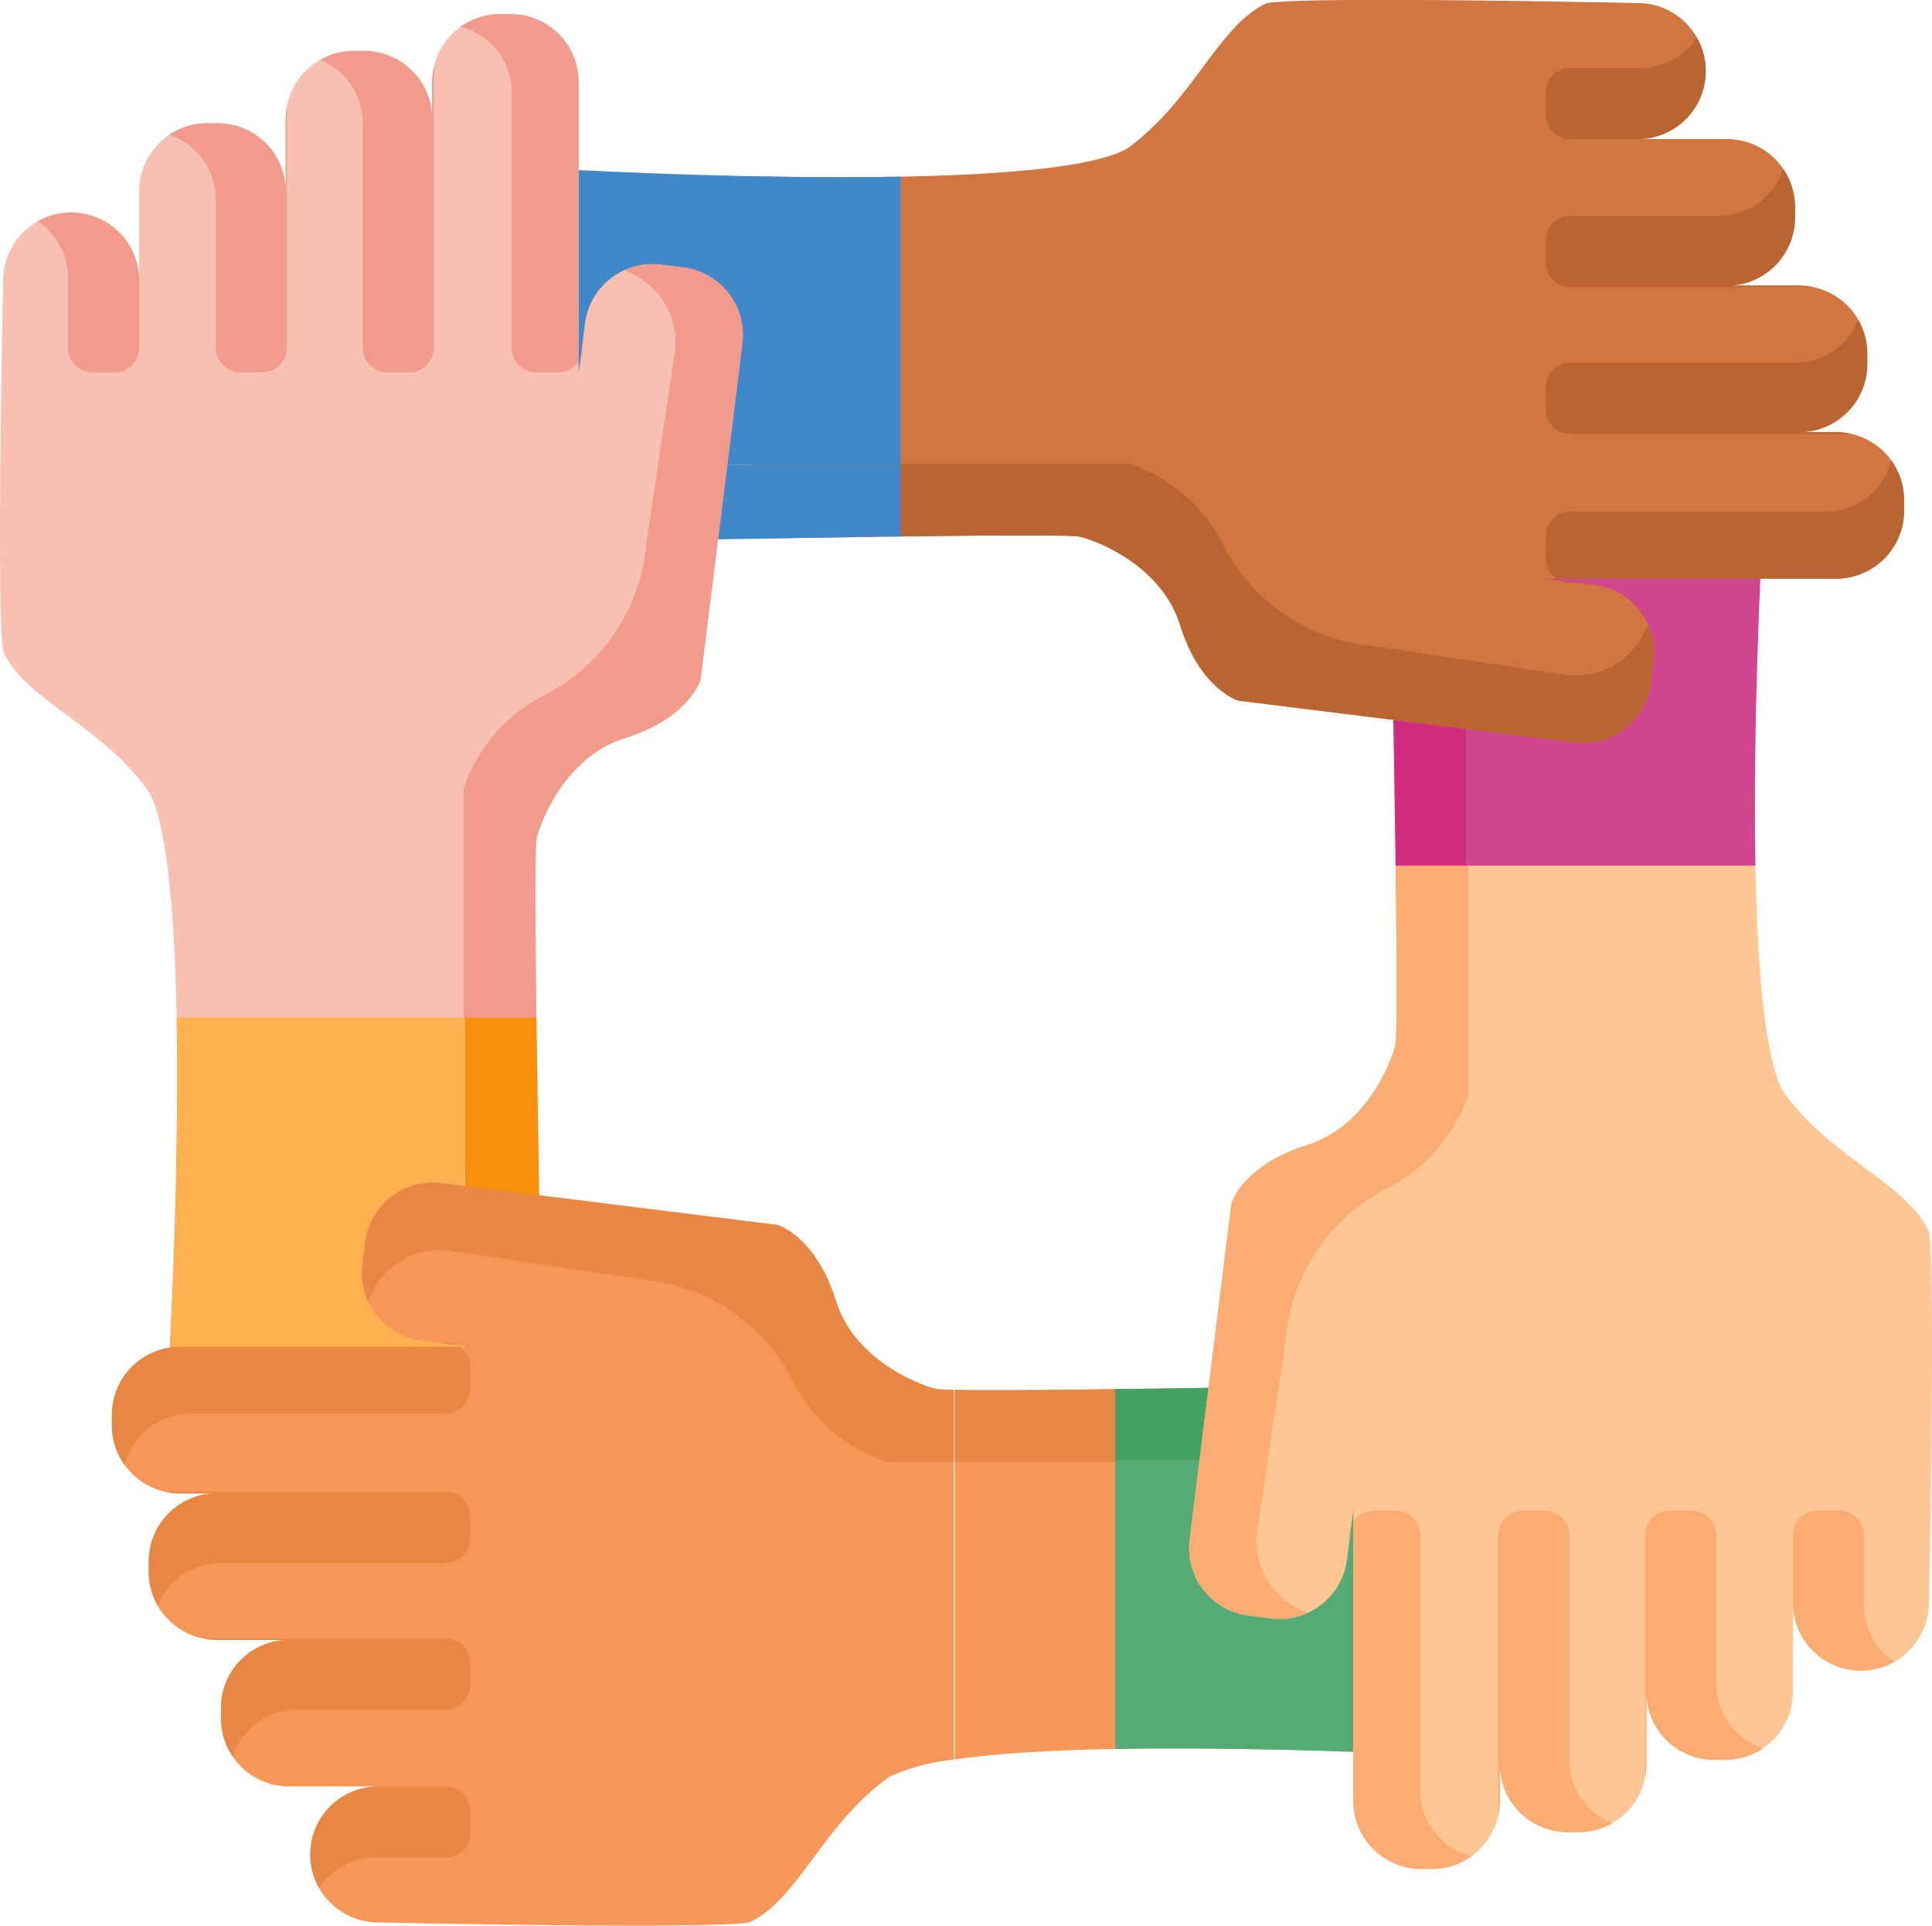
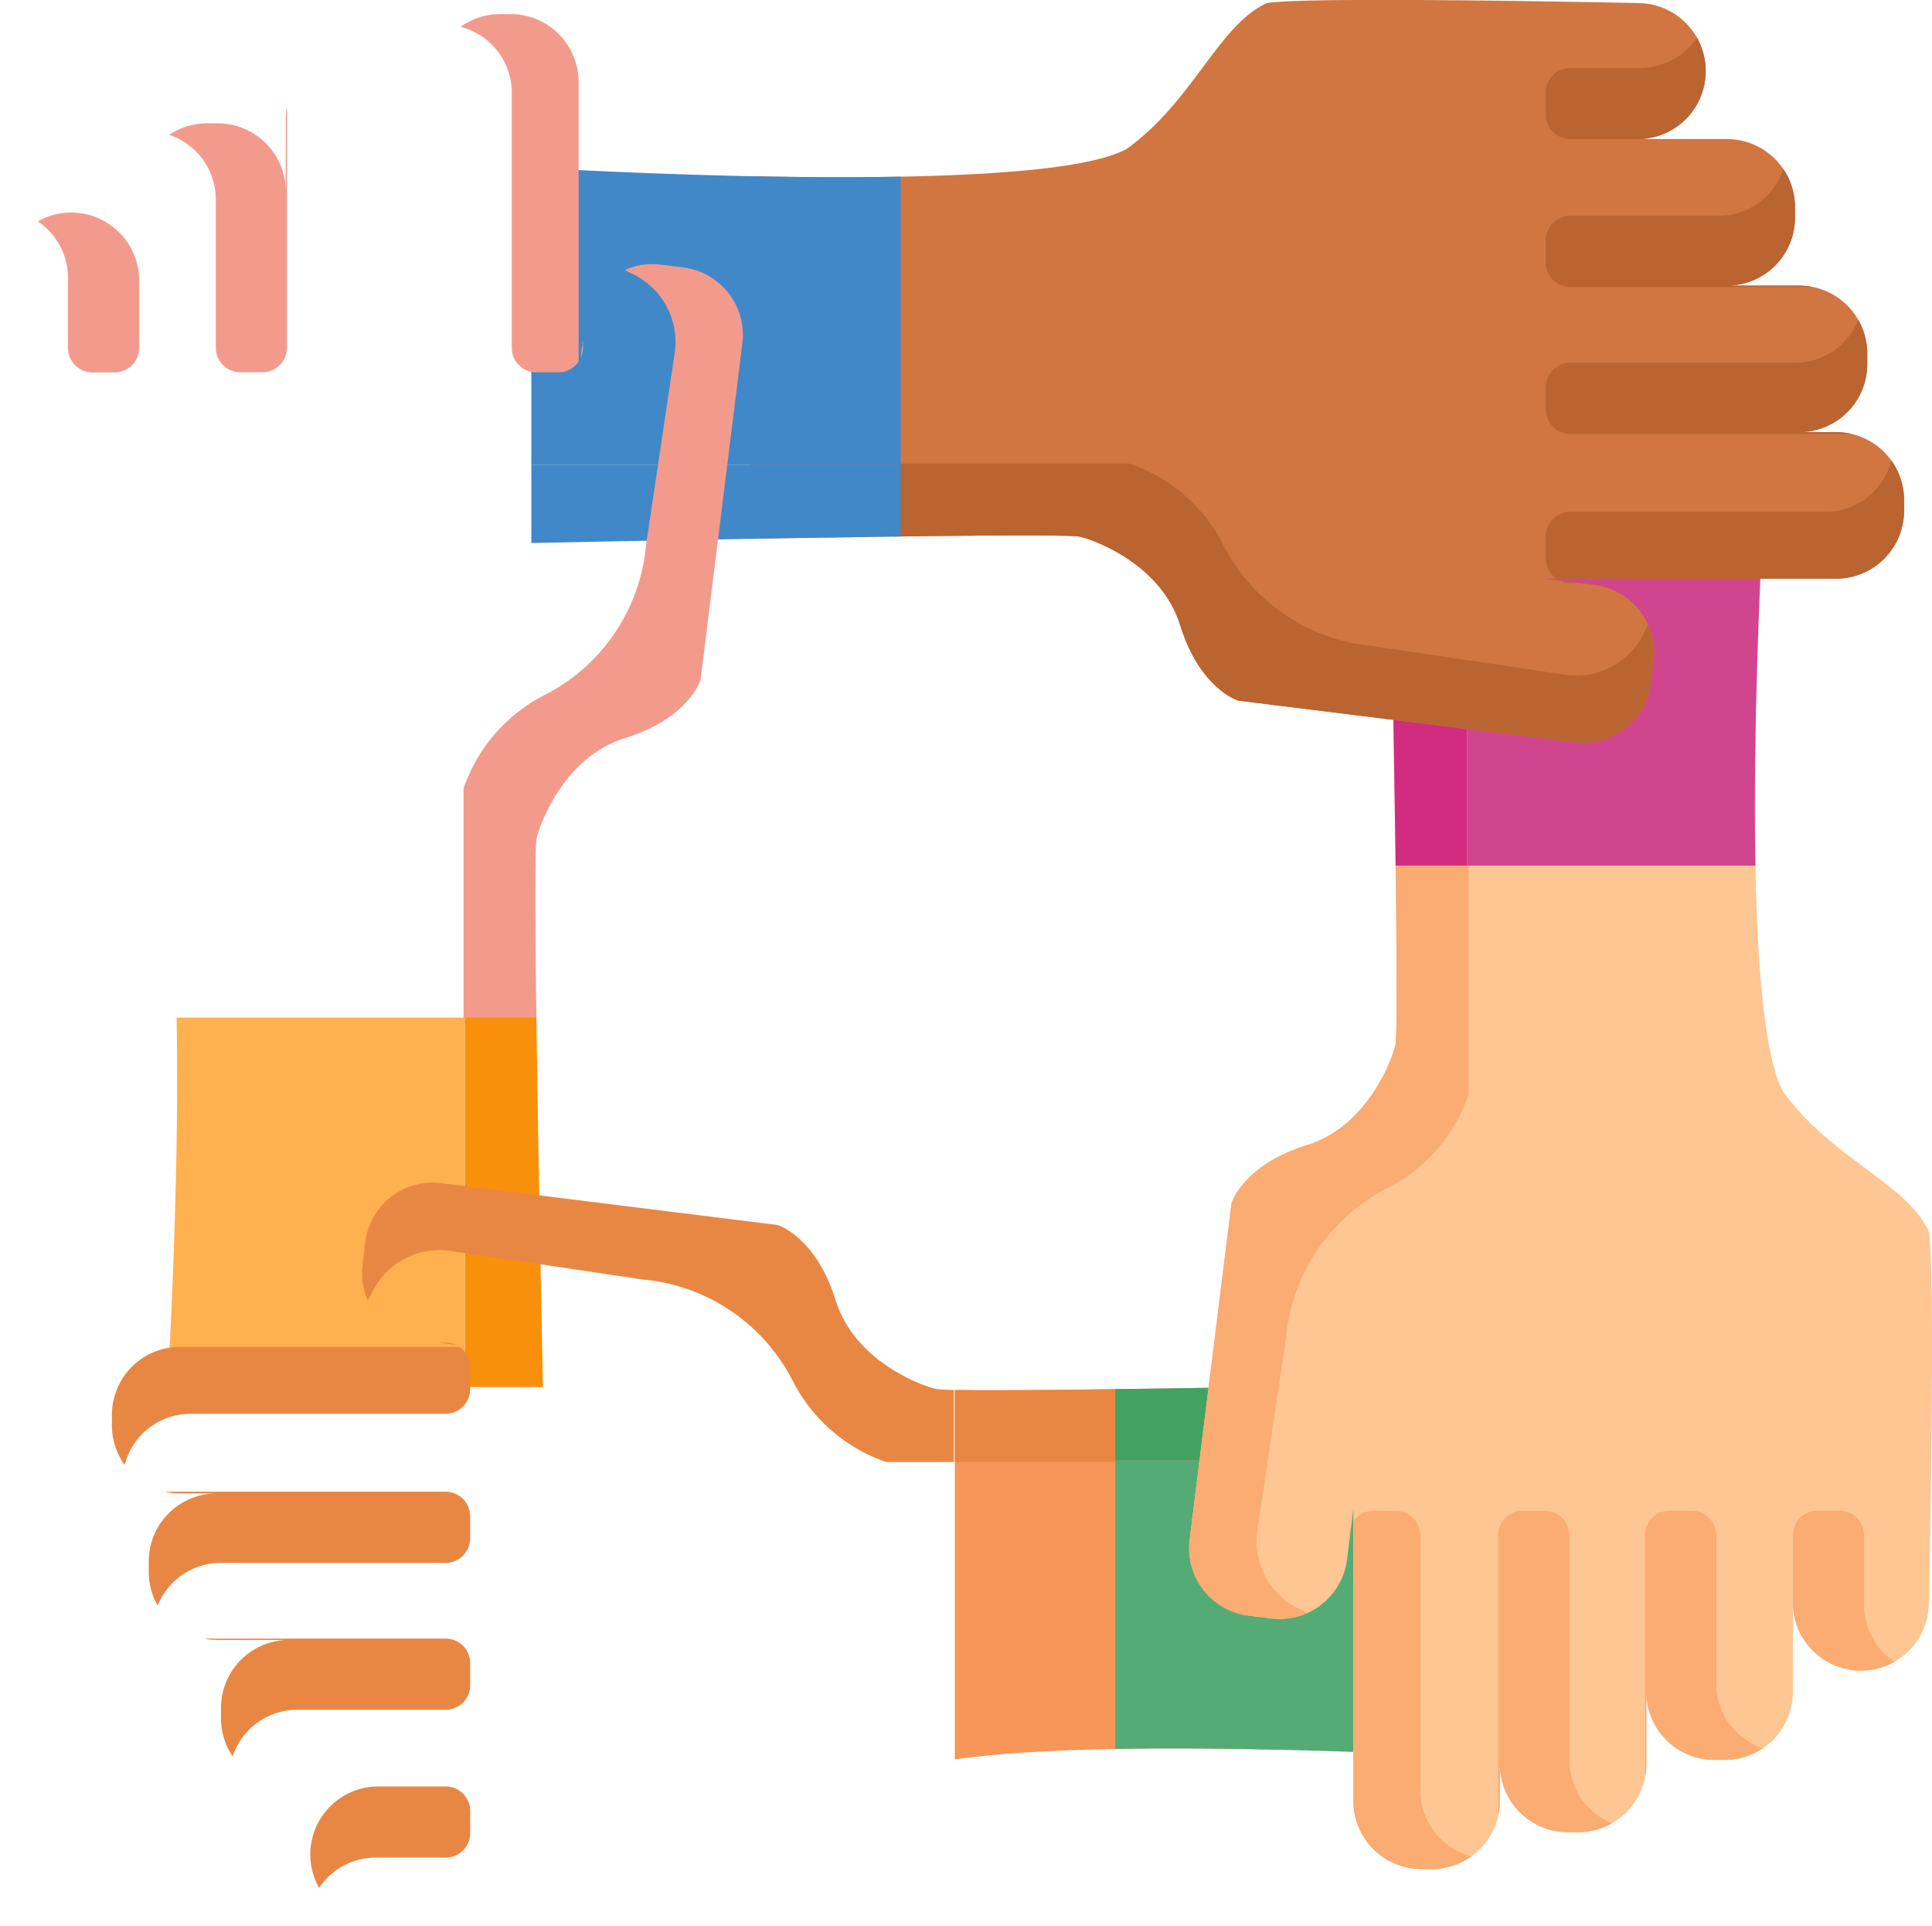
<svg xmlns="http://www.w3.org/2000/svg" width="98.092" height="97.759">
  <defs>
    <clipPath id="a">
      <path fill="none" d="M0 .373v18.756c8.388-1.213 26.9-.066 26.9-.066V0S4.933.472 0 .373" data-name="Path 6043" />
    </clipPath>
    <clipPath id="b">
      <path fill="none" d="M10.153 0s.56 26.068.333 27.786c-.063.477-1.269 4.159-4.506 5.16s-3.827 2.942-3.827 2.942L.027 52.978a3.453 3.453 0 0 0 3 3.853l1.142.142a3.453 3.453 0 0 0 3.853-3l.317-2.551v14.82a3.453 3.453 0 0 0 3.453 3.453h.533a3.453 3.453 0 0 0 3.453-3.453v-1.87a3.453 3.453 0 0 0 3.453 3.453h.533a3.453 3.453 0 0 0 3.453-3.453v-3.669a3.453 3.453 0 0 0 3.453 3.453h.533a3.453 3.453 0 0 0 3.453-3.453v-4.532a3.453 3.453 0 0 0 6.906 0s.36-16.677 0-18.835c-1.151-2.488-4.964-3.706-7.409-7.122C27.635 25.538 29.218 0 29.218 0Z" data-name="Path 6049" />
    </clipPath>
    <clipPath id="c">
      <path fill="none" d="M37.336.16c-2.488 1.151-3.707 4.963-7.122 7.41C25.538 10.088 0 8.505 0 8.505v19.063s26.068-.559 27.786-.332c.477.063 4.159 1.269 5.16 4.506s2.942 3.826 2.942 3.826l17.094 2.123a3.454 3.454 0 0 0 3.853-3l.142-1.142a3.454 3.454 0 0 0-3-3.853l-2.551-.317h14.82a3.453 3.453 0 0 0 3.453-3.453v-.535a3.453 3.453 0 0 0-3.453-3.453h-1.87a3.453 3.453 0 0 0 3.453-3.453v-.532a3.453 3.453 0 0 0-3.453-3.453h-3.669a3.453 3.453 0 0 0 3.453-3.453v-.533a3.453 3.453 0 0 0-3.453-3.453h-4.532a3.453 3.453 0 1 0 0-6.906s-7.412-.16-12.993-.16c-2.791 0-5.123.04-5.842.16" data-name="Path 6055" />
    </clipPath>
    <clipPath id="d">
      <path fill="none" d="M25.392 0a3.453 3.453 0 0 0-3.453 3.453v1.874a3.453 3.453 0 0 0-3.447-3.457h-.533a3.453 3.453 0 0 0-3.454 3.457v3.669a3.453 3.453 0 0 0-3.453-3.453h-.533a3.453 3.453 0 0 0-3.453 3.453v4.531a3.453 3.453 0 0 0-6.906 0s-.36 16.678 0 18.836c1.151 2.488 4.963 3.706 7.409 7.122 2.518 4.676.935 30.214.935 30.214h19.064s-.56-26.068-.333-27.786c.063-.477 1.269-4.159 4.506-5.16s3.827-2.942 3.827-2.942l2.124-17.095a3.453 3.453 0 0 0-3-3.853l-1.142-.142a3.45 3.45 0 0 0-3.853 3l-.318 2.551V3.453A3.453 3.453 0 0 0 25.926 0Z" data-name="Path 6061" />
    </clipPath>
    <clipPath id="e">
      <path fill="none" d="m12.864 3.027-.142 1.142a3.454 3.454 0 0 0 3 3.853l2.551.317H3.453A3.453 3.453 0 0 0 0 11.792v.533a3.453 3.453 0 0 0 3.453 3.453h1.87a3.453 3.453 0 0 0-3.453 3.453v.532a3.453 3.453 0 0 0 3.453 3.453h3.669a3.453 3.453 0 0 0-3.453 3.453v.533a3.453 3.453 0 0 0 3.453 3.453h4.532a3.453 3.453 0 0 0 0 6.906s16.677.36 18.835 0c2.488-1.151 3.706-4.964 7.122-7.409a10.8 10.8 0 0 1 3.266-.862V10.526a10 10 0 0 1-.838-.04c-.477-.063-4.16-1.269-5.161-4.506s-2.942-3.827-2.942-3.827L16.716.027a3.45 3.45 0 0 0-3.853 3" data-name="Path 6067" />
    </clipPath>
  </defs>
  <g data-name="Regular socials">
    <g data-name="Group 14715">
      <g clip-path="url(#a)" data-name="Group 14714" transform="translate(48.478 70.191)">
        <path fill="#f69658" d="M-44.712-16.462h61.075v48.486h-61.075z" data-name="Rectangle 8153" />
        <path fill="#e88743" d="M-33.936 27.568a1.234 1.234 0 0 0 1.2-.9 3.454 3.454 0 0 1 3.334-2.552h3.551a1.247 1.247 0 0 0 1.247-1.247V21.75a1.247 1.247 0 0 0-1.247-1.247h-8.085a1.247 1.247 0 0 0-1.247 1.247v4.572a1.247 1.247 0 0 0 1.247 1.247" data-name="Path 6038" />
        <path fill="#e88743" d="M-37.921 20.062a1.234 1.234 0 0 0 1.2-.9 3.454 3.454 0 0 1 3.334-2.552h7.536a1.247 1.247 0 0 0 1.247-1.247v-1.119a1.247 1.247 0 0 0-1.247-1.247h-12.07a1.247 1.247 0 0 0-1.247 1.247v4.572a1.247 1.247 0 0 0 1.247 1.247" data-name="Path 6039" />
        <path fill="#e88743" d="M-41.801 12.605a1.234 1.234 0 0 0 1.2-.9 3.454 3.454 0 0 1 3.334-2.552h11.412a1.247 1.247 0 0 0 1.246-1.248V6.786a1.247 1.247 0 0 0-1.247-1.247h-15.945a1.247 1.247 0 0 0-1.247 1.247v4.572a1.247 1.247 0 0 0 1.247 1.247" data-name="Path 6040" />
-         <path fill="#e88743" d="M-43.335 5.036a1.23 1.23 0 0 0 1.2-.9 3.455 3.455 0 0 1 3.334-2.552h12.947A1.247 1.247 0 0 0-24.607.337V-.782a1.247 1.247 0 0 0-1.247-1.247h-17.481a1.247 1.247 0 0 0-1.247 1.247V3.79a1.247 1.247 0 0 0 1.247 1.247" data-name="Path 6041" />
        <path fill="#e88743" d="m-31.518-10.217-.745 5a1.38 1.38 0 0 0 1.16 1.566 1.36 1.36 0 0 0 1.453-.79 3.82 3.82 0 0 1 4.06-2.246l9.769 1.456A9.49 9.49 0 0 1-8.182.004a8.38 8.38 0 0 0 4.7 4.028H8.364l.24-6.762S.738-1.301.259-1.291s-1.086.27-2.973-1.216-2.878-4.779-5.707-6.54a3.1 3.1 0 0 0-1.219-.381c-.067-.716-.227-1.309-.556-1.358l-19.756-.586a1.377 1.377 0 0 0-1.566 1.159" data-name="Path 6042" />
        <path fill="#41a262" d="M8.147-2.518h21.965v6.474H8.147z" data-name="Rectangle 8154" />
        <path fill="#55ab75" d="M8.147 3.956h21.965v22.993H8.147z" data-name="Rectangle 8155" />
      </g>
    </g>
    <g data-name="Group 14717">
      <g clip-path="url(#b)" data-name="Group 14716" transform="translate(60.372 25.191)">
        <path fill="#fec692" d="M-7.04 11.15h48.486v61.075H-7.04z" data-name="Rectangle 8156" />
        <path fill="#faac72" d="M37.721 60.835a1.234 1.234 0 0 0-.9-1.2 3.454 3.454 0 0 1-2.552-3.334V52.75a1.247 1.247 0 0 0-1.247-1.247h-1.119a1.247 1.247 0 0 0-1.247 1.247v8.081a1.247 1.247 0 0 0 1.247 1.247h4.572a1.247 1.247 0 0 0 1.247-1.247" data-name="Path 6044" />
        <path fill="#faac72" d="M30.217 64.82a1.234 1.234 0 0 0-.9-1.2 3.454 3.454 0 0 1-2.552-3.334V52.75a1.247 1.247 0 0 0-1.247-1.247h-1.119a1.247 1.247 0 0 0-1.247 1.247v12.066a1.247 1.247 0 0 0 1.247 1.247h4.572a1.247 1.247 0 0 0 1.247-1.247" data-name="Path 6045" />
        <path fill="#faac72" d="M22.758 68.7a1.234 1.234 0 0 0-.9-1.2 3.454 3.454 0 0 1-2.552-3.334V52.754a1.247 1.247 0 0 0-1.247-1.247H16.94a1.247 1.247 0 0 0-1.247 1.247V68.7a1.247 1.247 0 0 0 1.247 1.247h4.572a1.247 1.247 0 0 0 1.247-1.247" data-name="Path 6046" />
        <path fill="#faac72" d="M15.19 70.235a1.234 1.234 0 0 0-.9-1.2 3.454 3.454 0 0 1-2.552-3.334V52.754a1.247 1.247 0 0 0-1.247-1.247H9.37a1.247 1.247 0 0 0-1.247 1.247v17.481a1.247 1.247 0 0 0 1.247 1.247h4.572a1.247 1.247 0 0 0 1.247-1.247" data-name="Path 6047" />
        <path fill="#faac72" d="m-.064 58.417 5 .745a1.38 1.38 0 0 0 1.566-1.16 1.36 1.36 0 0 0-.79-1.453 3.82 3.82 0 0 1-2.246-4.06l1.456-9.769a9.49 9.49 0 0 1 5.235-7.639 8.38 8.38 0 0 0 4.029-4.7V18.536l-6.762-.24s1.429 7.866 1.439 8.345.27 1.085-1.216 2.973-4.779 2.878-6.54 5.707a3.1 3.1 0 0 0-.382 1.219c-.716.067-1.309.227-1.358.556l-.586 19.756A1.377 1.377 0 0 0-.06 58.418" data-name="Path 6048" />
        <path fill="#d12c80" d="M7.635-3.213h6.474v21.965H7.635z" data-name="Rectangle 8157" />
        <path fill="#d0458d" d="M14.109-3.214h22.993v21.965H14.109z" data-name="Rectangle 8158" />
      </g>
    </g>
    <g data-name="Group 14719">
      <g clip-path="url(#c)" data-name="Group 14718" transform="translate(26.976)">
        <path fill="#d17641" d="M11.15-3.725h61.075v48.486H11.15z" data-name="Rectangle 8159" />
        <path fill="#b96431" d="M60.839 0a1.234 1.234 0 0 0-1.2.9 3.454 3.454 0 0 1-3.334 2.551h-3.551a1.247 1.247 0 0 0-1.247 1.247v1.12a1.247 1.247 0 0 0 1.247 1.247h8.085a1.247 1.247 0 0 0 1.247-1.247V1.247A1.247 1.247 0 0 0 60.839 0" data-name="Path 6050" />
        <path fill="#b96431" d="M64.82 7.504a1.234 1.234 0 0 0-1.2.9 3.454 3.454 0 0 1-3.334 2.552H52.75a1.247 1.247 0 0 0-1.247 1.247v1.119a1.247 1.247 0 0 0 1.247 1.247h12.07a1.247 1.247 0 0 0 1.247-1.247V8.751a1.247 1.247 0 0 0-1.247-1.247" data-name="Path 6051" />
        <path fill="#b96431" d="M68.7 14.963a1.23 1.23 0 0 0-1.2.9 3.455 3.455 0 0 1-3.334 2.552H52.754a1.247 1.247 0 0 0-1.247 1.247v1.119a1.247 1.247 0 0 0 1.247 1.247H68.7a1.247 1.247 0 0 0 1.247-1.247V16.21a1.247 1.247 0 0 0-1.247-1.247" data-name="Path 6052" />
        <path fill="#b96431" d="M70.239 22.532a1.234 1.234 0 0 0-1.2.9 3.454 3.454 0 0 1-3.334 2.552H52.754a1.247 1.247 0 0 0-1.247 1.247v1.119a1.247 1.247 0 0 0 1.247 1.247h17.485a1.247 1.247 0 0 0 1.247-1.247v-4.571a1.247 1.247 0 0 0-1.247-1.247" data-name="Path 6053" />
        <path fill="#b96431" d="m58.417 37.785.745-5a1.38 1.38 0 0 0-1.16-1.566 1.36 1.36 0 0 0-1.453.79 3.82 3.82 0 0 1-4.06 2.246l-9.769-1.456a9.49 9.49 0 0 1-7.639-5.235 8.38 8.38 0 0 0-4.7-4.028H18.536l-.24 6.762s7.866-1.429 8.345-1.439 1.085-.27 2.973 1.216 2.878 4.779 5.707 6.54a3.1 3.1 0 0 0 1.219.382c.067.716.227 1.309.556 1.358l19.756.586a1.377 1.377 0 0 0 1.566-1.159" data-name="Path 6054" />
        <path fill="#4188c9" d="M-3.213 23.611h21.965v6.474H-3.213z" data-name="Rectangle 8160" />
        <path fill="#4188c9" d="M-3.213.618h21.965v22.993H-3.213z" data-name="Rectangle 8161" />
      </g>
    </g>
    <g data-name="Group 14721">
      <g clip-path="url(#d)" data-name="Group 14720" transform="translate(0 .715)">
-         <path fill="#f8bfb3" d="M-3.725-2.53h48.486v61.075H-3.725z" data-name="Rectangle 8162" />
        <path fill="#f29b8d" d="M0 8.86a1.234 1.234 0 0 0 .9 1.2 3.454 3.454 0 0 1 2.552 3.334v3.551a1.247 1.247 0 0 0 1.247 1.247h1.119a1.247 1.247 0 0 0 1.247-1.247V8.86a1.247 1.247 0 0 0-1.247-1.247H1.247A1.247 1.247 0 0 0 0 8.86" data-name="Path 6056" />
        <path fill="#f29b8d" d="M7.504 4.875a1.234 1.234 0 0 0 .9 1.2A3.454 3.454 0 0 1 10.957 9.4v7.536a1.247 1.247 0 0 0 1.247 1.247h1.119a1.247 1.247 0 0 0 1.247-1.247V4.875a1.247 1.247 0 0 0-1.247-1.247H8.751a1.247 1.247 0 0 0-1.247 1.247" data-name="Path 6057" />
-         <path fill="#f29b8d" d="M14.963.995a1.234 1.234 0 0 0 .9 1.2 3.454 3.454 0 0 1 2.552 3.334v11.412a1.247 1.247 0 0 0 1.247 1.247h1.119a1.247 1.247 0 0 0 1.247-1.247V.995a1.247 1.247 0 0 0-1.247-1.247H16.21A1.247 1.247 0 0 0 14.963.995" data-name="Path 6058" />
        <path fill="#f29b8d" d="M22.532-.54a1.234 1.234 0 0 0 .9 1.2 3.454 3.454 0 0 1 2.552 3.334v12.947a1.247 1.247 0 0 0 1.247 1.247h1.119a1.247 1.247 0 0 0 1.245-1.247V-.54a1.247 1.247 0 0 0-1.247-1.247h-4.569A1.247 1.247 0 0 0 22.532-.54" data-name="Path 6059" />
        <path fill="#f29b8d" d="m37.785 11.277-5-.745a1.38 1.38 0 0 0-1.566 1.16 1.36 1.36 0 0 0 .79 1.453 3.82 3.82 0 0 1 2.246 4.06l-1.456 9.769a9.49 9.49 0 0 1-5.235 7.639 8.38 8.38 0 0 0-4.028 4.7v11.846l6.762.24s-1.421-7.868-1.436-8.345-.27-1.085 1.216-2.973 4.779-2.878 6.54-5.707A3.1 3.1 0 0 0 37 33.155c.716-.067 1.309-.227 1.358-.556l.586-19.756a1.377 1.377 0 0 0-1.159-1.566" data-name="Path 6060" />
        <path fill="#f8900c" d="M23.612 50.943h6.474v21.965h-6.474z" data-name="Rectangle 8163" />
        <path fill="#ffb14f" d="M.618 50.943h22.993v21.965H.618z" data-name="Rectangle 8164" />
      </g>
    </g>
    <g data-name="Group 14723">
      <g clip-path="url(#e)" data-name="Group 14722" transform="translate(5.682 60.038)">
-         <path fill="#f69658" d="M-1.916-6.309h61.075v48.486H-1.916z" data-name="Rectangle 8165" />
        <path fill="#e88743" d="M8.86 37.721a1.234 1.234 0 0 0 1.2-.9 3.454 3.454 0 0 1 3.334-2.552h3.551a1.247 1.247 0 0 0 1.247-1.247v-1.119a1.247 1.247 0 0 0-1.247-1.247H8.86a1.247 1.247 0 0 0-1.247 1.247v4.572a1.247 1.247 0 0 0 1.247 1.247" data-name="Path 6062" />
        <path fill="#e88743" d="M4.875 30.215a1.234 1.234 0 0 0 1.2-.9 3.454 3.454 0 0 1 3.334-2.552h7.536a1.247 1.247 0 0 0 1.247-1.247v-1.119a1.247 1.247 0 0 0-1.247-1.247H4.875a1.247 1.247 0 0 0-1.247 1.247v4.572a1.247 1.247 0 0 0 1.247 1.247" data-name="Path 6063" />
        <path fill="#e88743" d="M.995 22.758a1.234 1.234 0 0 0 1.2-.9 3.454 3.454 0 0 1 3.334-2.552h11.412a1.247 1.247 0 0 0 1.246-1.248v-1.119a1.247 1.247 0 0 0-1.247-1.247H.995a1.247 1.247 0 0 0-1.247 1.247v4.572a1.247 1.247 0 0 0 1.247 1.247" data-name="Path 6064" />
        <path fill="#e88743" d="M-.54 15.189a1.23 1.23 0 0 0 1.2-.9 3.455 3.455 0 0 1 3.334-2.552h12.947a1.247 1.247 0 0 0 1.247-1.247V9.371a1.247 1.247 0 0 0-1.247-1.247H-.54a1.247 1.247 0 0 0-1.247 1.247v4.572A1.247 1.247 0 0 0-.54 15.19" data-name="Path 6065" />
        <path fill="#e88743" d="m11.277-.064-.745 5a1.38 1.38 0 0 0 1.16 1.566 1.36 1.36 0 0 0 1.453-.79 3.82 3.82 0 0 1 4.06-2.246l9.769 1.456a9.49 9.49 0 0 1 7.639 5.235 8.38 8.38 0 0 0 4.7 4.028h11.846l.24-6.762s-7.866 1.429-8.345 1.439-1.086.27-2.973-1.216-2.878-4.779-5.707-6.54a3.1 3.1 0 0 0-1.219-.381c-.067-.716-.227-1.309-.556-1.358l-19.756-.586A1.377 1.377 0 0 0 11.277-.06" data-name="Path 6066" />
        <path fill="#41a262" d="M50.943 7.635h21.965v6.474H50.943z" data-name="Rectangle 8166" />
        <path fill="#55ab75" d="M50.943 14.109h21.965v22.993H50.943z" data-name="Rectangle 8167" />
      </g>
    </g>
  </g>
</svg>